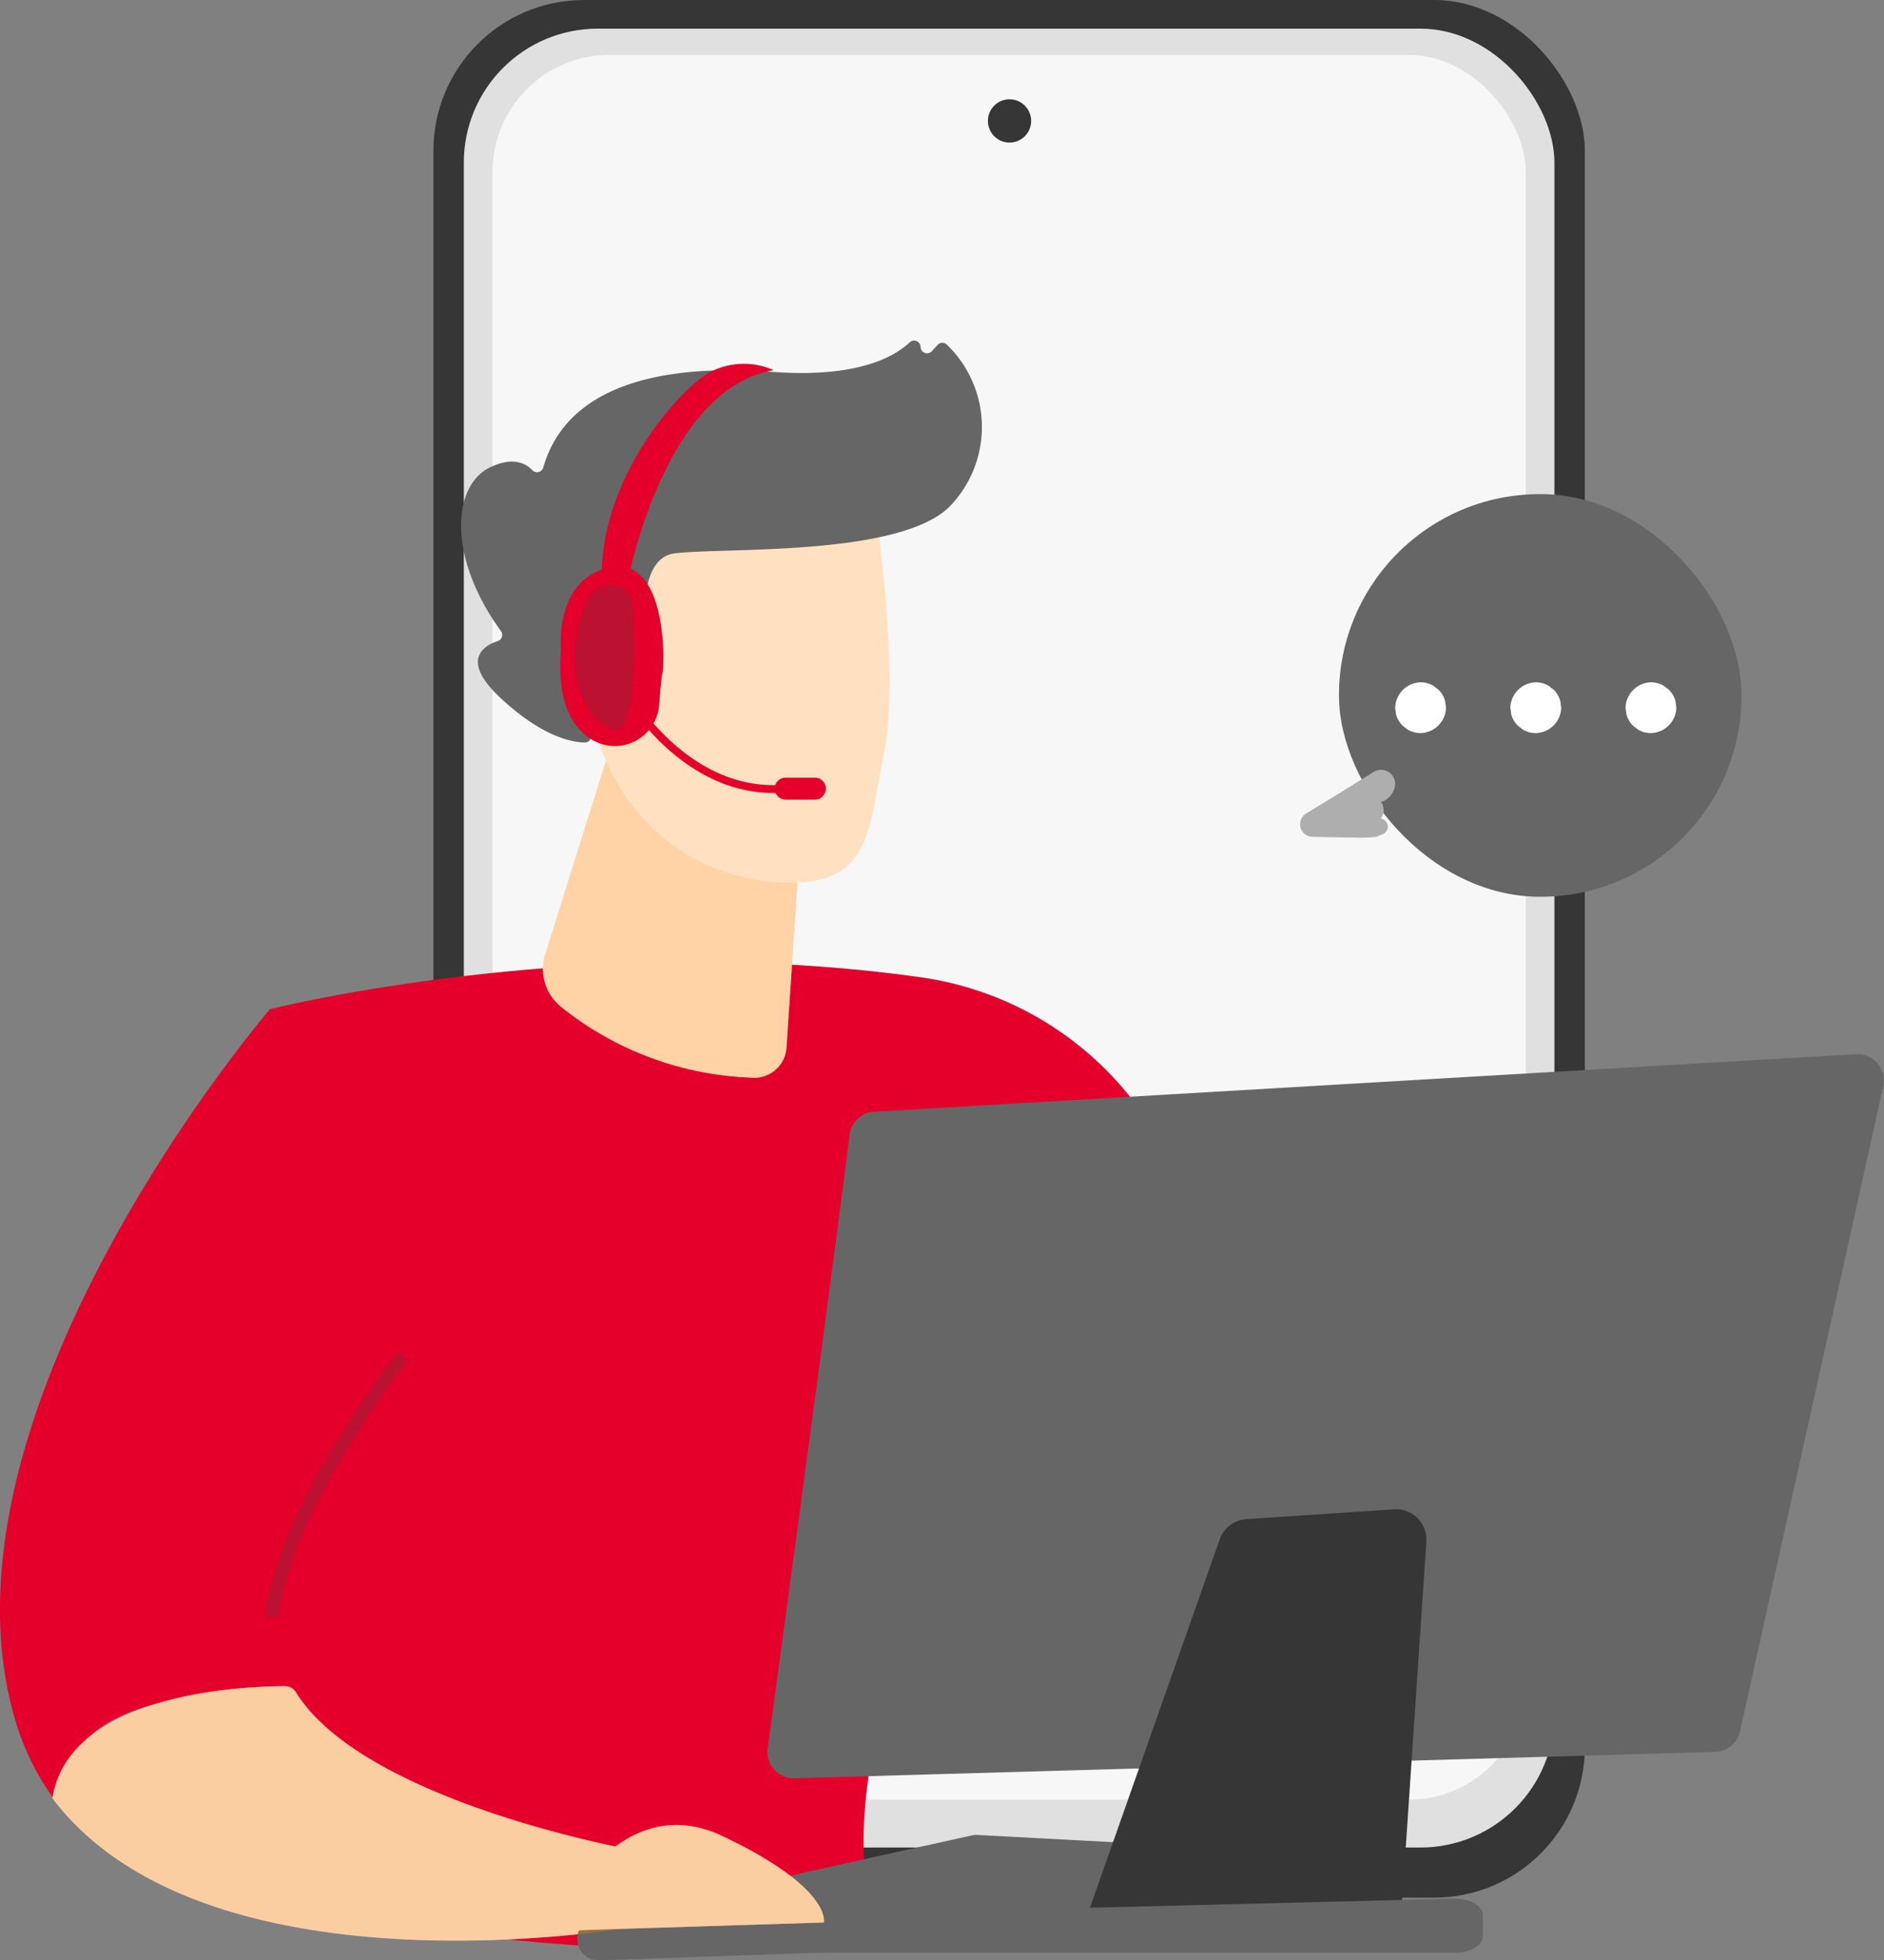
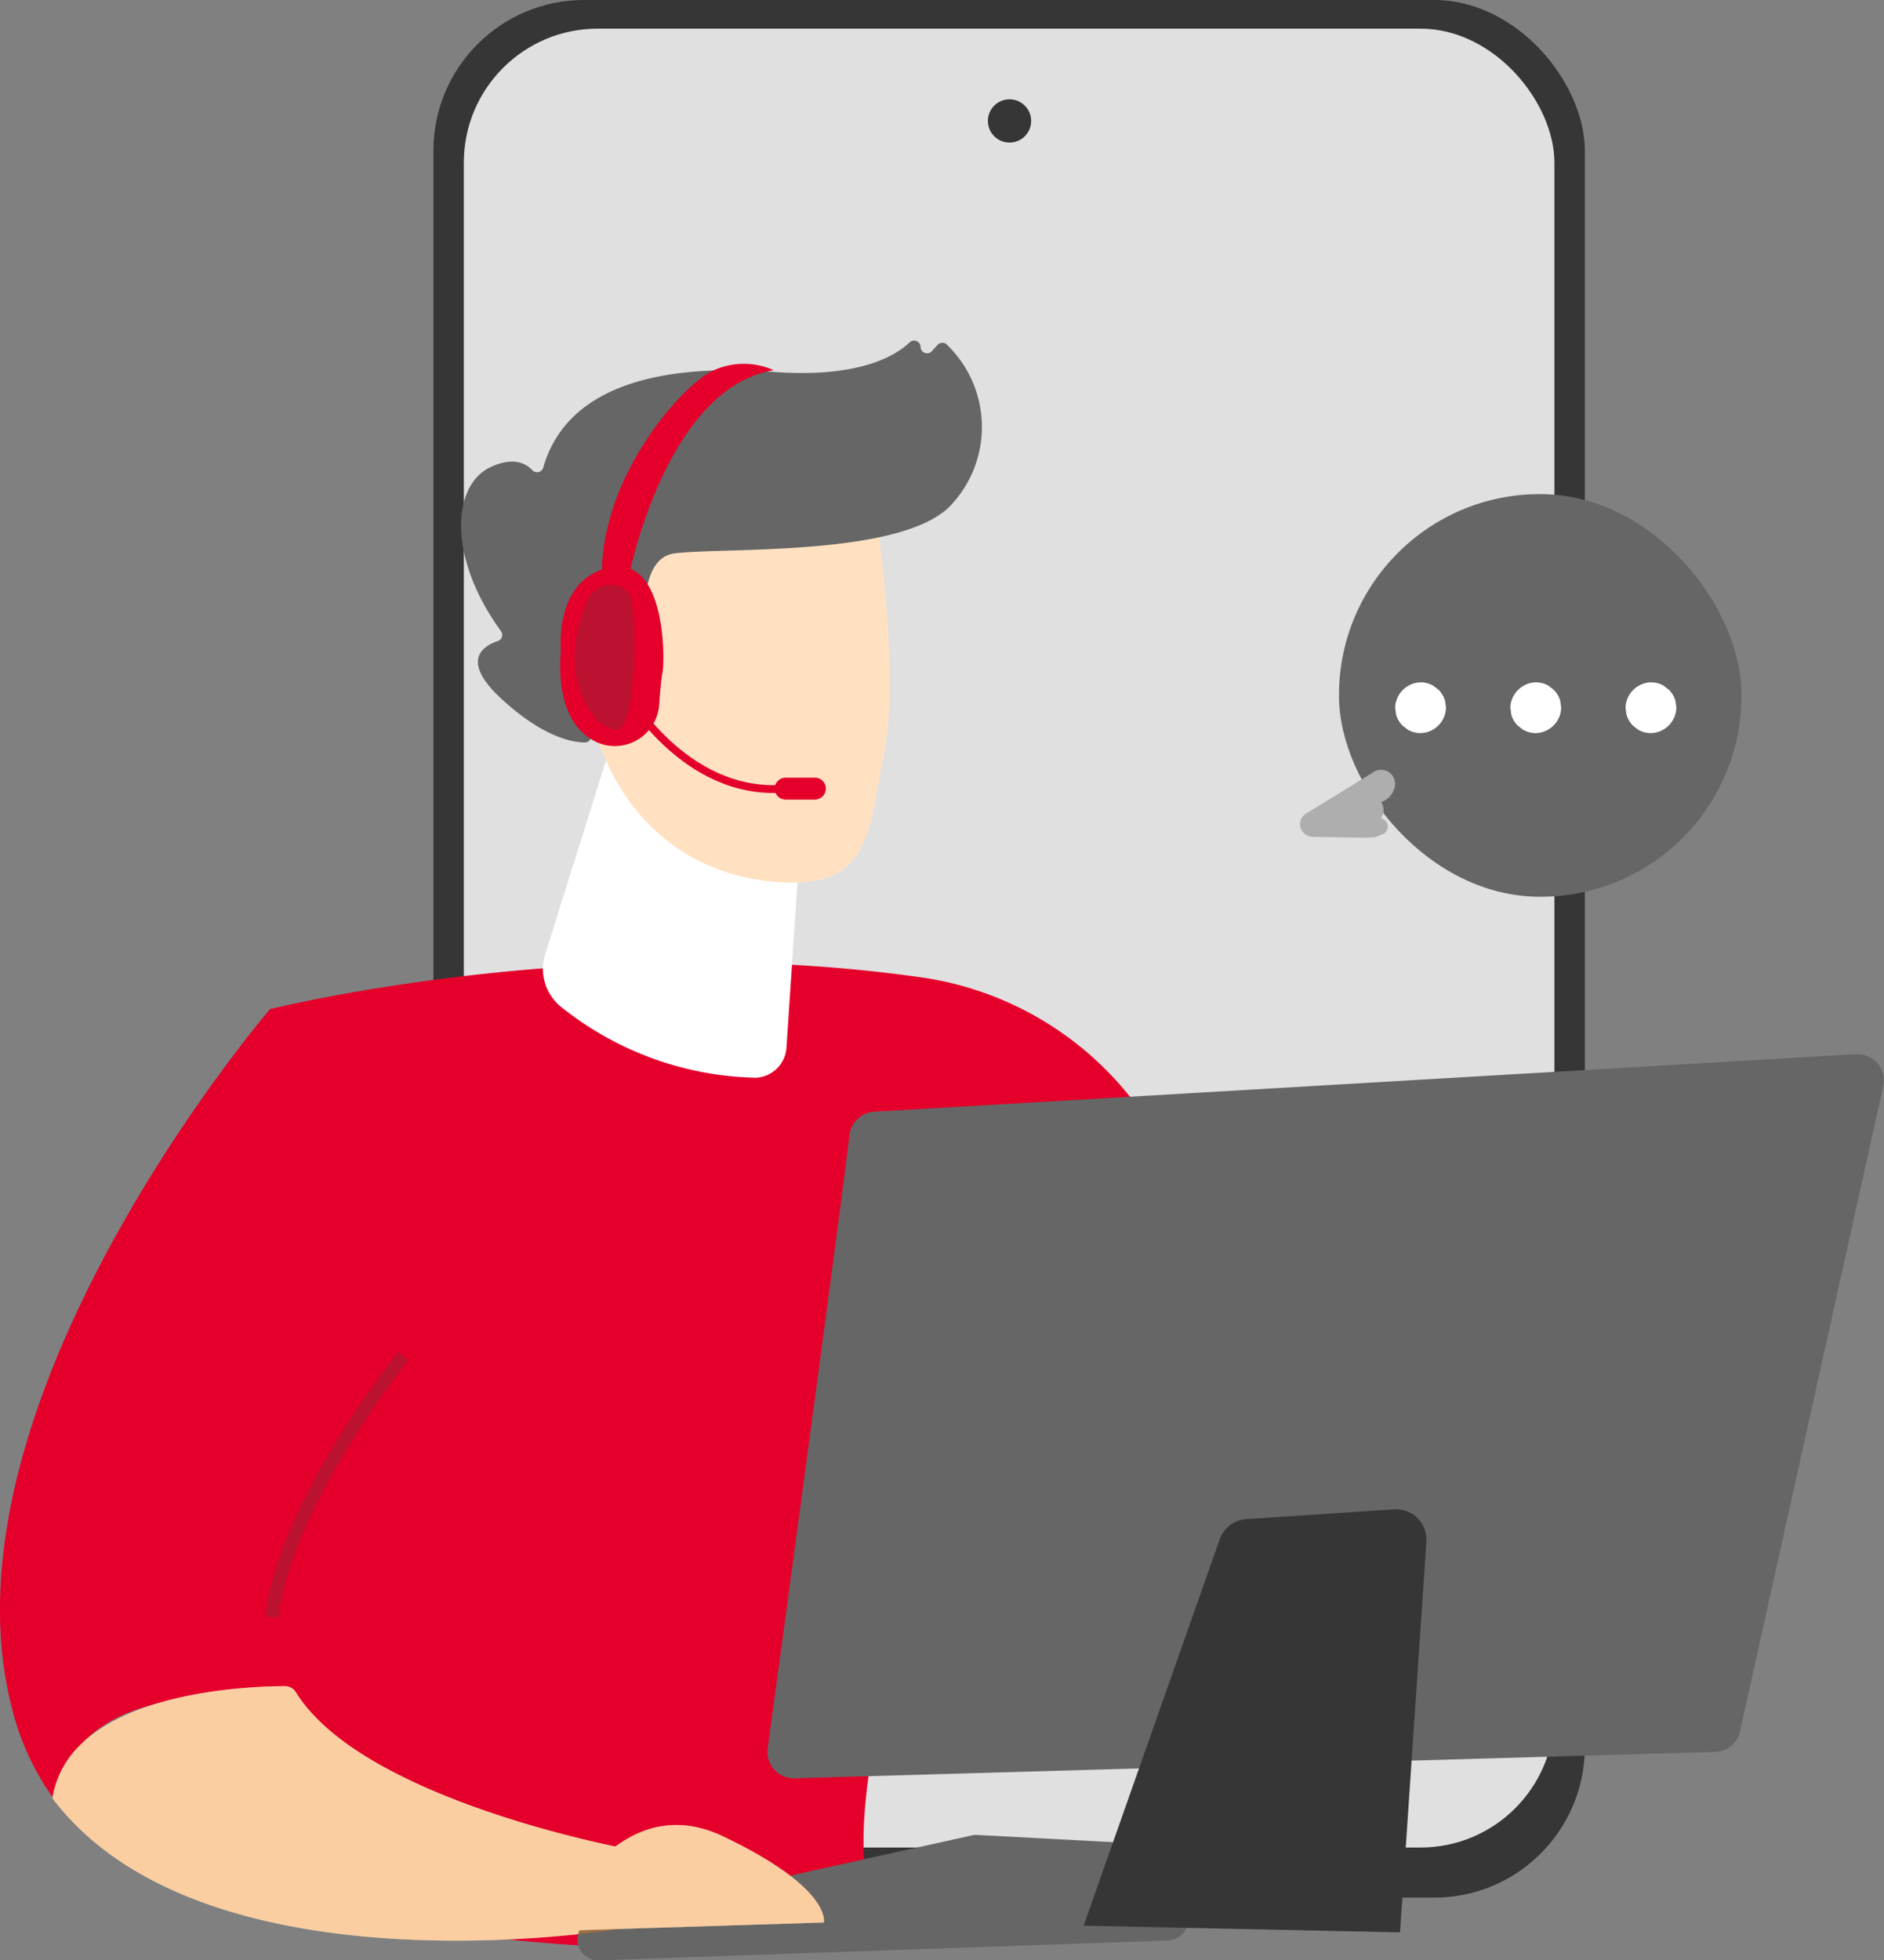
<svg xmlns="http://www.w3.org/2000/svg" width="112.543" height="117.067" viewBox="0 0 112.543 117.067">
  <rect x="0" y="0" width="112.543" height="117.067" fill="#808080" stroke="none" />
  <defs>
    <style>.a{fill:#363636;}.b{fill:#e0e0e0;}.c{fill:#f7f7f7;}.d{fill:#e4002b;}.e{fill:#fff;}.f{fill:#666;}.g{fill:#aeaeae;}.h,.j{fill:#ff8100;}.h{opacity:0.35;}.i{fill:#bb1232;}.j{opacity:0.24;}.k{fill:url(#a);}</style>
    <linearGradient id="a" x1="1015.631" y1="-24.512" x2="1010.292" y2="-22.196" gradientUnits="objectBoundingBox">
      <stop offset="0" stop-color="#ecb9b8" />
      <stop offset="1" stop-color="#e5908c" />
    </linearGradient>
  </defs>
  <g transform="translate(0)">
    <rect class="a" width="68.782" height="113.321" rx="9" transform="translate(25.891 0)" />
    <rect class="b" width="65.148" height="108.617" rx="8" transform="translate(27.707 1.711)" />
-     <rect class="c" width="61.724" height="104.195" rx="7" transform="translate(29.42 3.278)" />
    <path class="d" d="M812.42,265.265s18.951-4.754,38.974-1.887a19.467,19.467,0,0,1,13.663,8.9c5.478,8.668,13.223,24.116,11.584,40.227l-8.6,2.126s-5.942-19.119-12.63-26.9c0,0-7.92,18.053-7.52,27.967q.017.42.054.82c.909,9.7-38.019,1.81-38.019,1.81Z" transform="translate(-796.291 -205.002)" />
    <path class="e" d="M860.258,225.219l-4.034,12.851a2.917,2.917,0,0,0,.935,3.2A19.256,19.256,0,0,0,868.8,245.5a1.925,1.925,0,0,0,1.823-1.828l1.433-21.48Z" transform="translate(-823.641 -181.14)" />
    <g transform="translate(77.66 29.507)">
      <rect class="f" width="24.044" height="24.044" rx="12" transform="translate(2.326)" />
      <path class="e" d="M984.023,222.552a1.521,1.521,0,0,0-.391-.67l-.307-.238a1.513,1.513,0,0,0-.767-.207,1.561,1.561,0,0,0-1.518,1.518l.054.4a1.518,1.518,0,0,0,.391.67l.307.237a1.511,1.511,0,0,0,.766.207,1.561,1.561,0,0,0,1.519-1.518C984.059,222.821,984.041,222.687,984.023,222.552Z" transform="translate(-975.358 -210.197)" />
      <path class="e" d="M1000.914,222.552a1.515,1.515,0,0,0-.391-.67l-.307-.238a1.512,1.512,0,0,0-.766-.207,1.561,1.561,0,0,0-1.519,1.518l.054.4a1.521,1.521,0,0,0,.391.67l.307.237a1.513,1.513,0,0,0,.767.207,1.56,1.56,0,0,0,1.518-1.518C1000.951,222.821,1000.932,222.687,1000.914,222.552Z" transform="translate(-985.368 -210.197)" />
      <path class="e" d="M1017.805,222.552a1.518,1.518,0,0,0-.391-.67l-.307-.238a1.51,1.51,0,0,0-.766-.207,1.562,1.562,0,0,0-1.519,1.518l.055.4a1.515,1.515,0,0,0,.39.67l.307.237a1.511,1.511,0,0,0,.766.207,1.56,1.56,0,0,0,1.518-1.518Z" transform="translate(-995.379 -210.197)" />
      <path class="g" d="M968.806,234.438a.836.836,0,0,0-.929-.066c-1.354.839-2.706,1.68-4.07,2.5a.752.752,0,0,0,.376,1.39q1.029.024,2.057.04c.336,0,.673.021,1.008.012.161,0,.323-.011.484-.022a1.361,1.361,0,0,0,.327-.049c.1-.031.192-.1.286-.122a.487.487,0,0,0,0-.932.453.453,0,0,1-.066-.033.885.885,0,0,0,.129-.262s0-.008,0-.012a.859.859,0,0,0-.092-.668l-.03-.039a.689.689,0,0,0,.254-.1,1.257,1.257,0,0,0,.563-.757A.847.847,0,0,0,968.806,234.438Z" transform="translate(-963.45 -217.798)" />
    </g>
    <ellipse class="a" cx="1.292" cy="1.292" rx="1.292" ry="1.292" transform="translate(59.013 5.93)" />
-     <path class="h" d="M860.258,225.219l-4.034,12.851a2.917,2.917,0,0,0,.935,3.2A19.256,19.256,0,0,0,868.8,245.5a1.925,1.925,0,0,0,1.823-1.828l1.433-21.48Z" transform="translate(-823.641 -181.14)" />
    <path class="d" d="M793.367,310.057c-.839-5.928,4.626-16.7,7.165-20.008a5.494,5.494,0,0,0,1.143-3.295c.075-8.4-3.451-13.787-9.1-17.407,0,0-20.5,23.882-15.279,42.25a15.447,15.447,0,0,0,2.543,5.149C780.662,309.826,789.335,310.377,793.367,310.057Z" transform="translate(-776.446 -209.085)" />
    <path class="i" d="M816.134,335.474l-.781-.089c.662-5.813,5.763-12.99,7.925-15.805l.624.479C821.779,322.822,816.774,329.857,816.134,335.474Z" transform="translate(-799.504 -238.855)" />
    <path class="c" d="M798.03,368.6c-2.306,0-12.912.367-13.891,6.695,9.147,12.1,34.362,7.734,34.362,7.734v-4.708s-15.806-2.87-19.823-9.36A.758.758,0,0,0,798.03,368.6Z" transform="translate(-781.005 -267.908)" />
    <path class="f" d="M861.122,396.748h0a1.245,1.245,0,0,0,1.285,1.147l33.993-1.186a1.246,1.246,0,0,0,1.145-.873l.987-3.157a1.245,1.245,0,0,0-1.123-1.615l-12.4-.658a1.235,1.235,0,0,0-.335.028l-22.584,5A1.245,1.245,0,0,0,861.122,396.748Z" transform="translate(-826.627 -280.828)" />
    <path class="f" d="M893.9,280.76c-.721,5.888-3.963,29.813-4.891,36.649a1.569,1.569,0,0,0,1.6,1.779l54.995-1.574a1.572,1.572,0,0,0,1.49-1.231l8.555-38.527a1.572,1.572,0,0,0-1.626-1.91l-58.657,3.436A1.57,1.57,0,0,0,893.9,280.76Z" transform="translate(-843.151 -212.994)" />
    <path class="a" d="M943.483,344.463l-8.128,23.069,18.9.4,1.574-23.332a1.813,1.813,0,0,0-1.929-1.931l-8.827.586A1.813,1.813,0,0,0,943.483,344.463Z" transform="translate(-870.623 -252.537)" />
-     <path class="f" d="M861.2,401.688h0c-.357.635.454,1.288,1.6,1.288h50.725c.929,0,1.682-.44,1.682-.982v-1.269c0-.558-.8-1-1.755-.98l-50.724,1.269A1.814,1.814,0,0,0,861.2,401.688Z" transform="translate(-826.627 -286.363)" />
    <path class="e" d="M878.616,194.743s1.567,10.121.58,14.957-.772,8.2-6.536,7.712-9.686-4.454-10.954-9.863c0,0-2.019-8.352-.347-11.116S878.616,194.743,878.616,194.743Z" transform="translate(-826.377 -164.748)" />
    <path class="j" d="M878.616,194.743s1.567,10.121.58,14.957-.772,8.2-6.536,7.712-9.686-4.454-10.954-9.863c0,0-2.019-8.352-.347-11.116S878.616,194.743,878.616,194.743Z" transform="translate(-826.377 -164.748)" />
    <path class="f" d="M854.621,190.88l.7.183s-1.323-6.643,1.471-7.015,13.322.216,16.409-2.763a6.817,6.817,0,0,0-.165-9.739.383.383,0,0,0-.518.051l-.344.374a.387.387,0,0,1-.672-.253h0a.385.385,0,0,0-.644-.279c-.939.887-3.179,2.142-8.2,1.767-7.13-.532-12.35,1.039-13.695,5.71a.387.387,0,0,1-.66.154c-.422-.438-1.187-.792-2.5-.171-2.28,1.079-2.586,5.353.627,9.779a.385.385,0,0,1-.175.6c-.869.288-2.277,1.147.187,3.432,2.521,2.338,4.3,2.623,5,2.627a.387.387,0,0,0,.385-.313l.837-4.233a.387.387,0,0,1,.478-.3Z" transform="translate(-816.511 -150.999)" />
    <path class="k" d="M863.492,213.774s.016-6.2-3.012-5.254-.358,6.855,1.676,7.622Z" transform="translate(-825.44 -172.977)" />
    <g transform="translate(33.464 21.717)">
      <g transform="translate(3.685 19.471)">
        <path class="d" d="M877.335,228.664c-6.107.461-9.657-5.854-9.692-5.918l.409-.225c.034.061,3.443,6.116,9.248,5.677Z" transform="translate(-867.643 -222.521)" />
        <path class="d" d="M893.1,236.068a.655.655,0,0,1-.655.655H890.7a.655.655,0,0,1-.655-.655h0a.655.655,0,0,1,.655-.655h1.747a.655.655,0,0,1,.655.655Z" transform="translate(-880.917 -230.161)" />
      </g>
      <path class="d" d="M866.318,187.413s2.192-11.243,8.65-12.3a4.367,4.367,0,0,0-3.735.078c-1.907,1-6.726,6.471-6.53,12.5C866.015,188.162,866.318,187.413,866.318,187.413Z" transform="translate(-862.212 -174.722)" />
      <path class="d" d="M861.581,204.5c-3.357.681-2.944,4.927-2.944,4.927-.242,3.081.657,4.608,1.81,5.336a2.653,2.653,0,0,0,4.06-2.049c.062-.838.133-1.635.2-1.919C864.852,210.106,864.938,203.814,861.581,204.5Z" transform="translate(-858.597 -192.337)" />
      <path class="i" d="M863.151,207.173a1.526,1.526,0,0,0-1.664.9c-2.007,4.648.457,7.672,1.667,7.735,1.275.066,1.249-6.066.978-7.639A1.12,1.12,0,0,0,863.151,207.173Z" transform="translate(-859.859 -193.941)" />
    </g>
    <path class="h" d="M798.03,368.6c-2.306,0-12.912.367-13.891,6.695,9.147,12.1,34.362,7.734,34.362,7.734v-4.708s-15.806-2.87-19.823-9.36A.758.758,0,0,0,798.03,368.6Z" transform="translate(-781.005 -267.908)" />
    <path class="c" d="M857.181,395.283s3.723-8.785,10.283-5.669,6.044,5.155,6.044,5.155Z" transform="translate(-824.294 -279.964)" />
    <path class="h" d="M857.181,395.283s3.723-8.785,10.283-5.669,6.044,5.155,6.044,5.155Z" transform="translate(-824.294 -279.964)" />
  </g>
</svg>